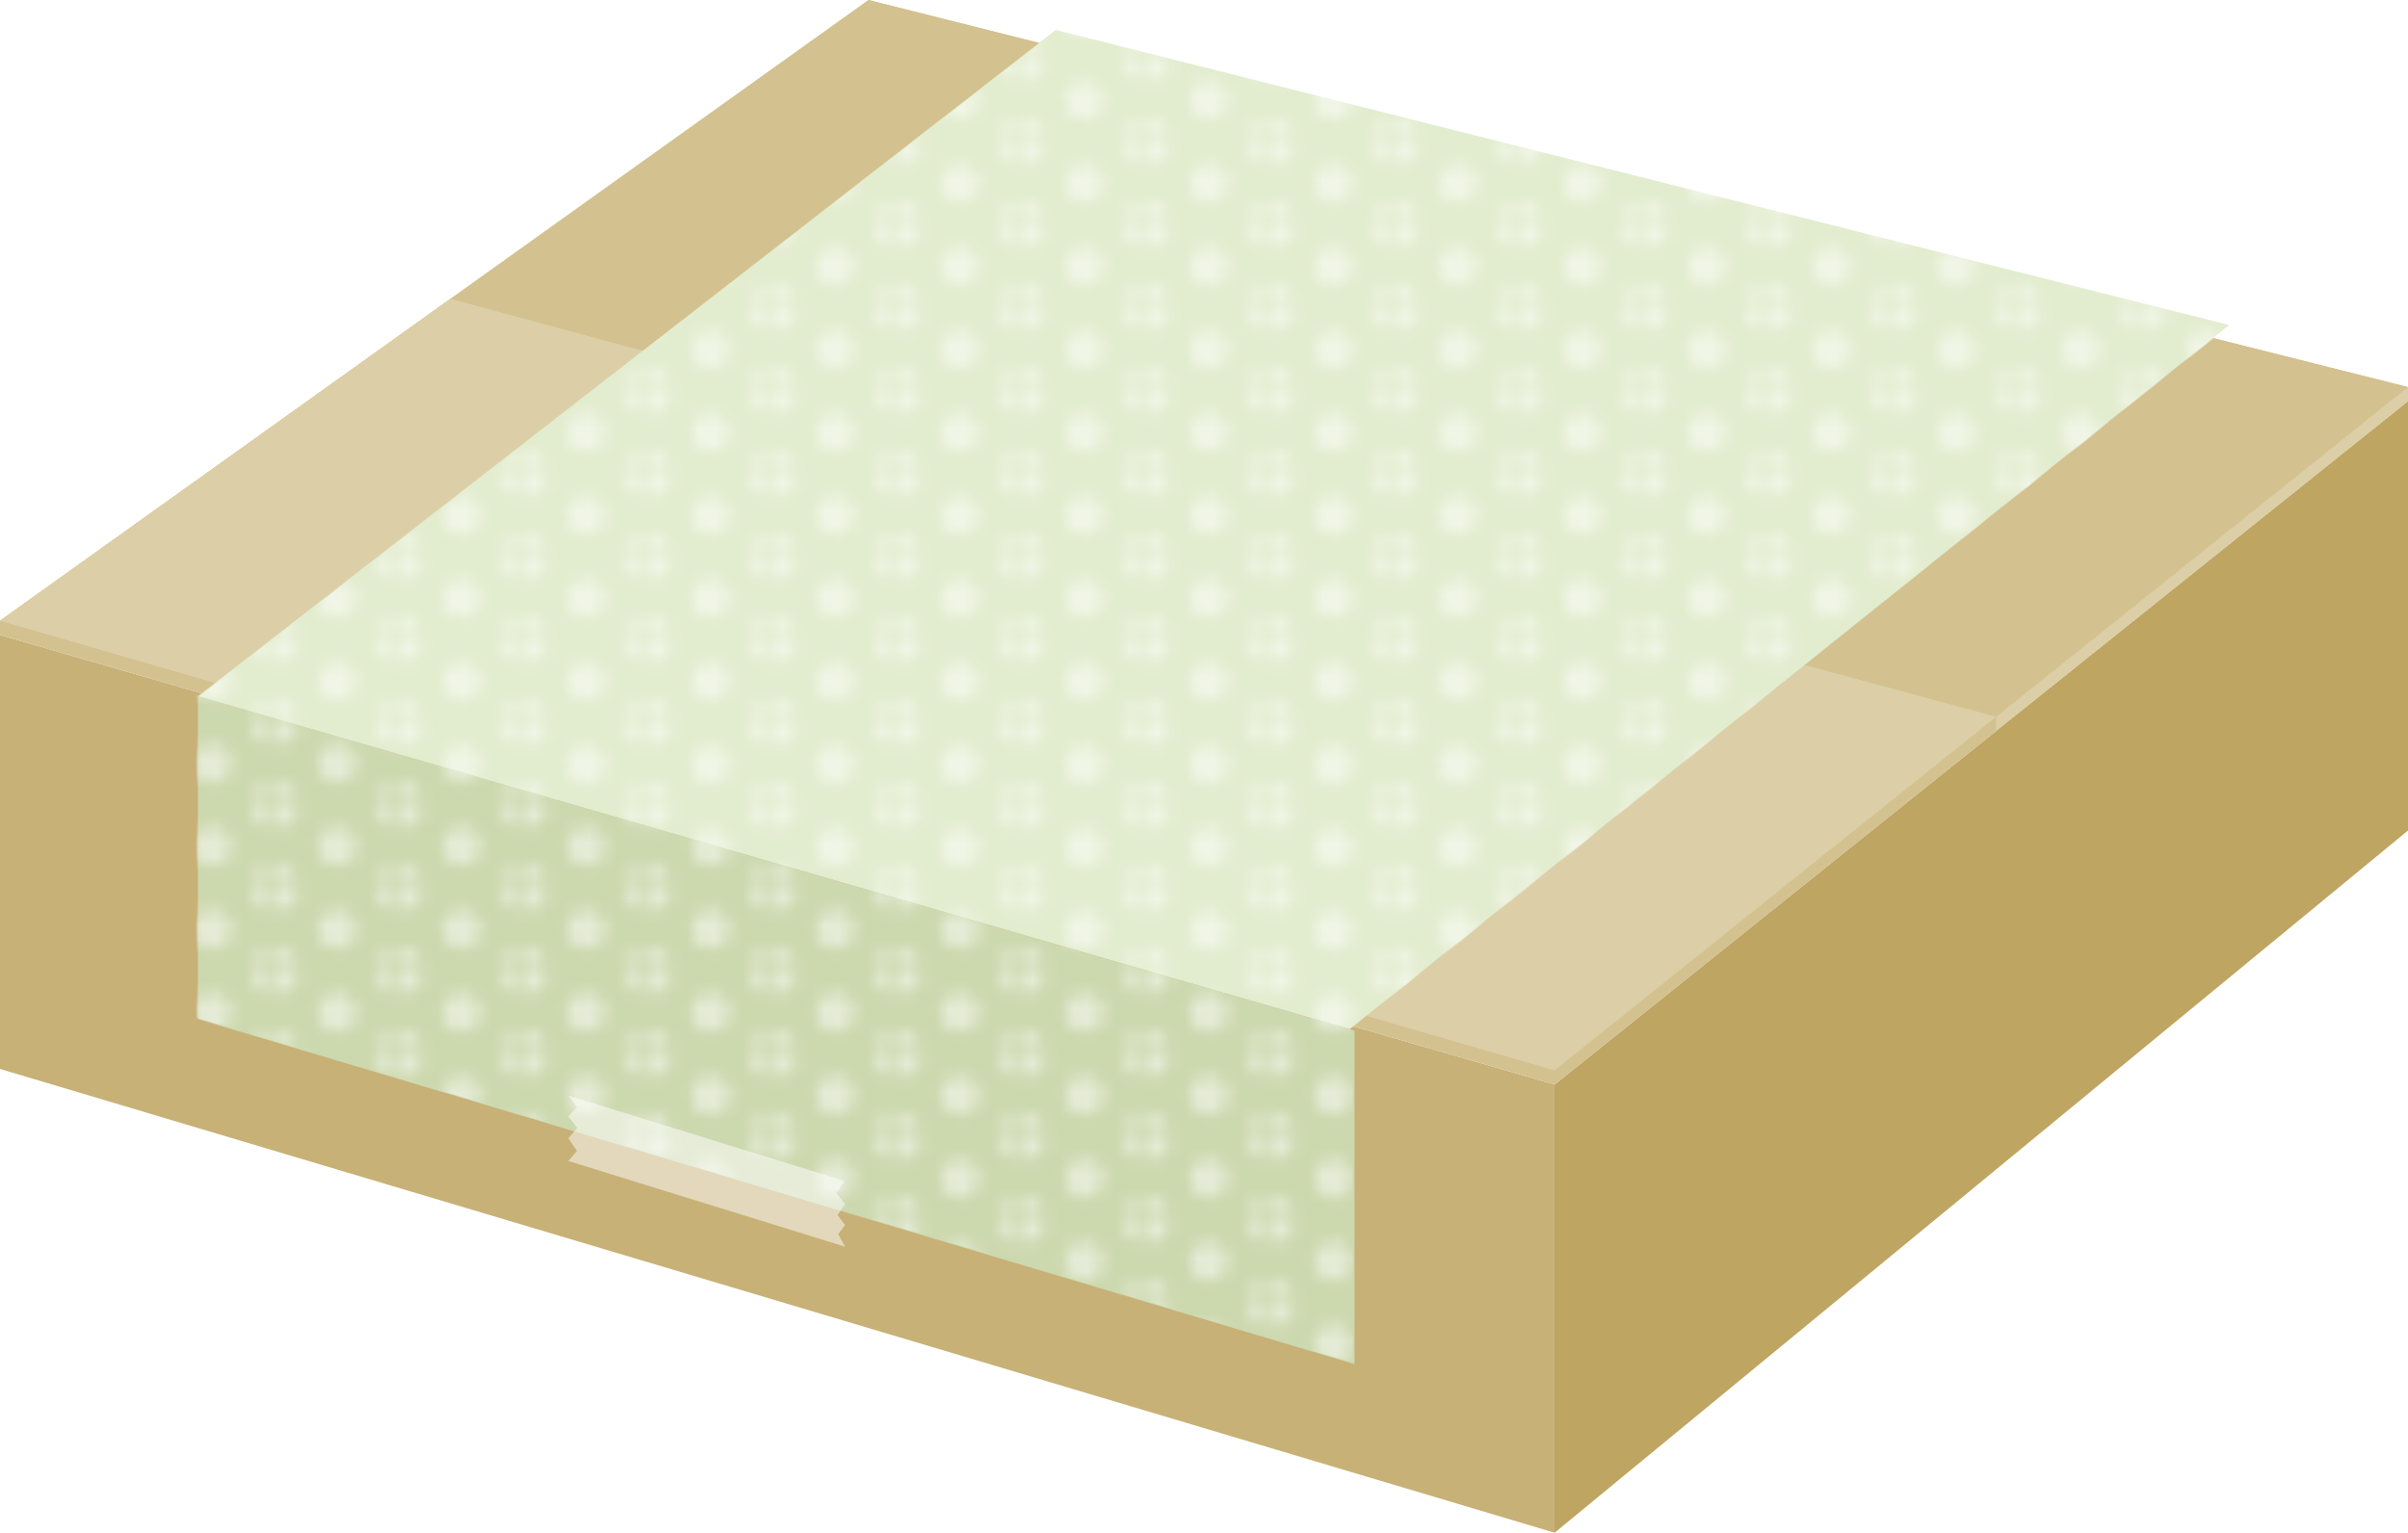
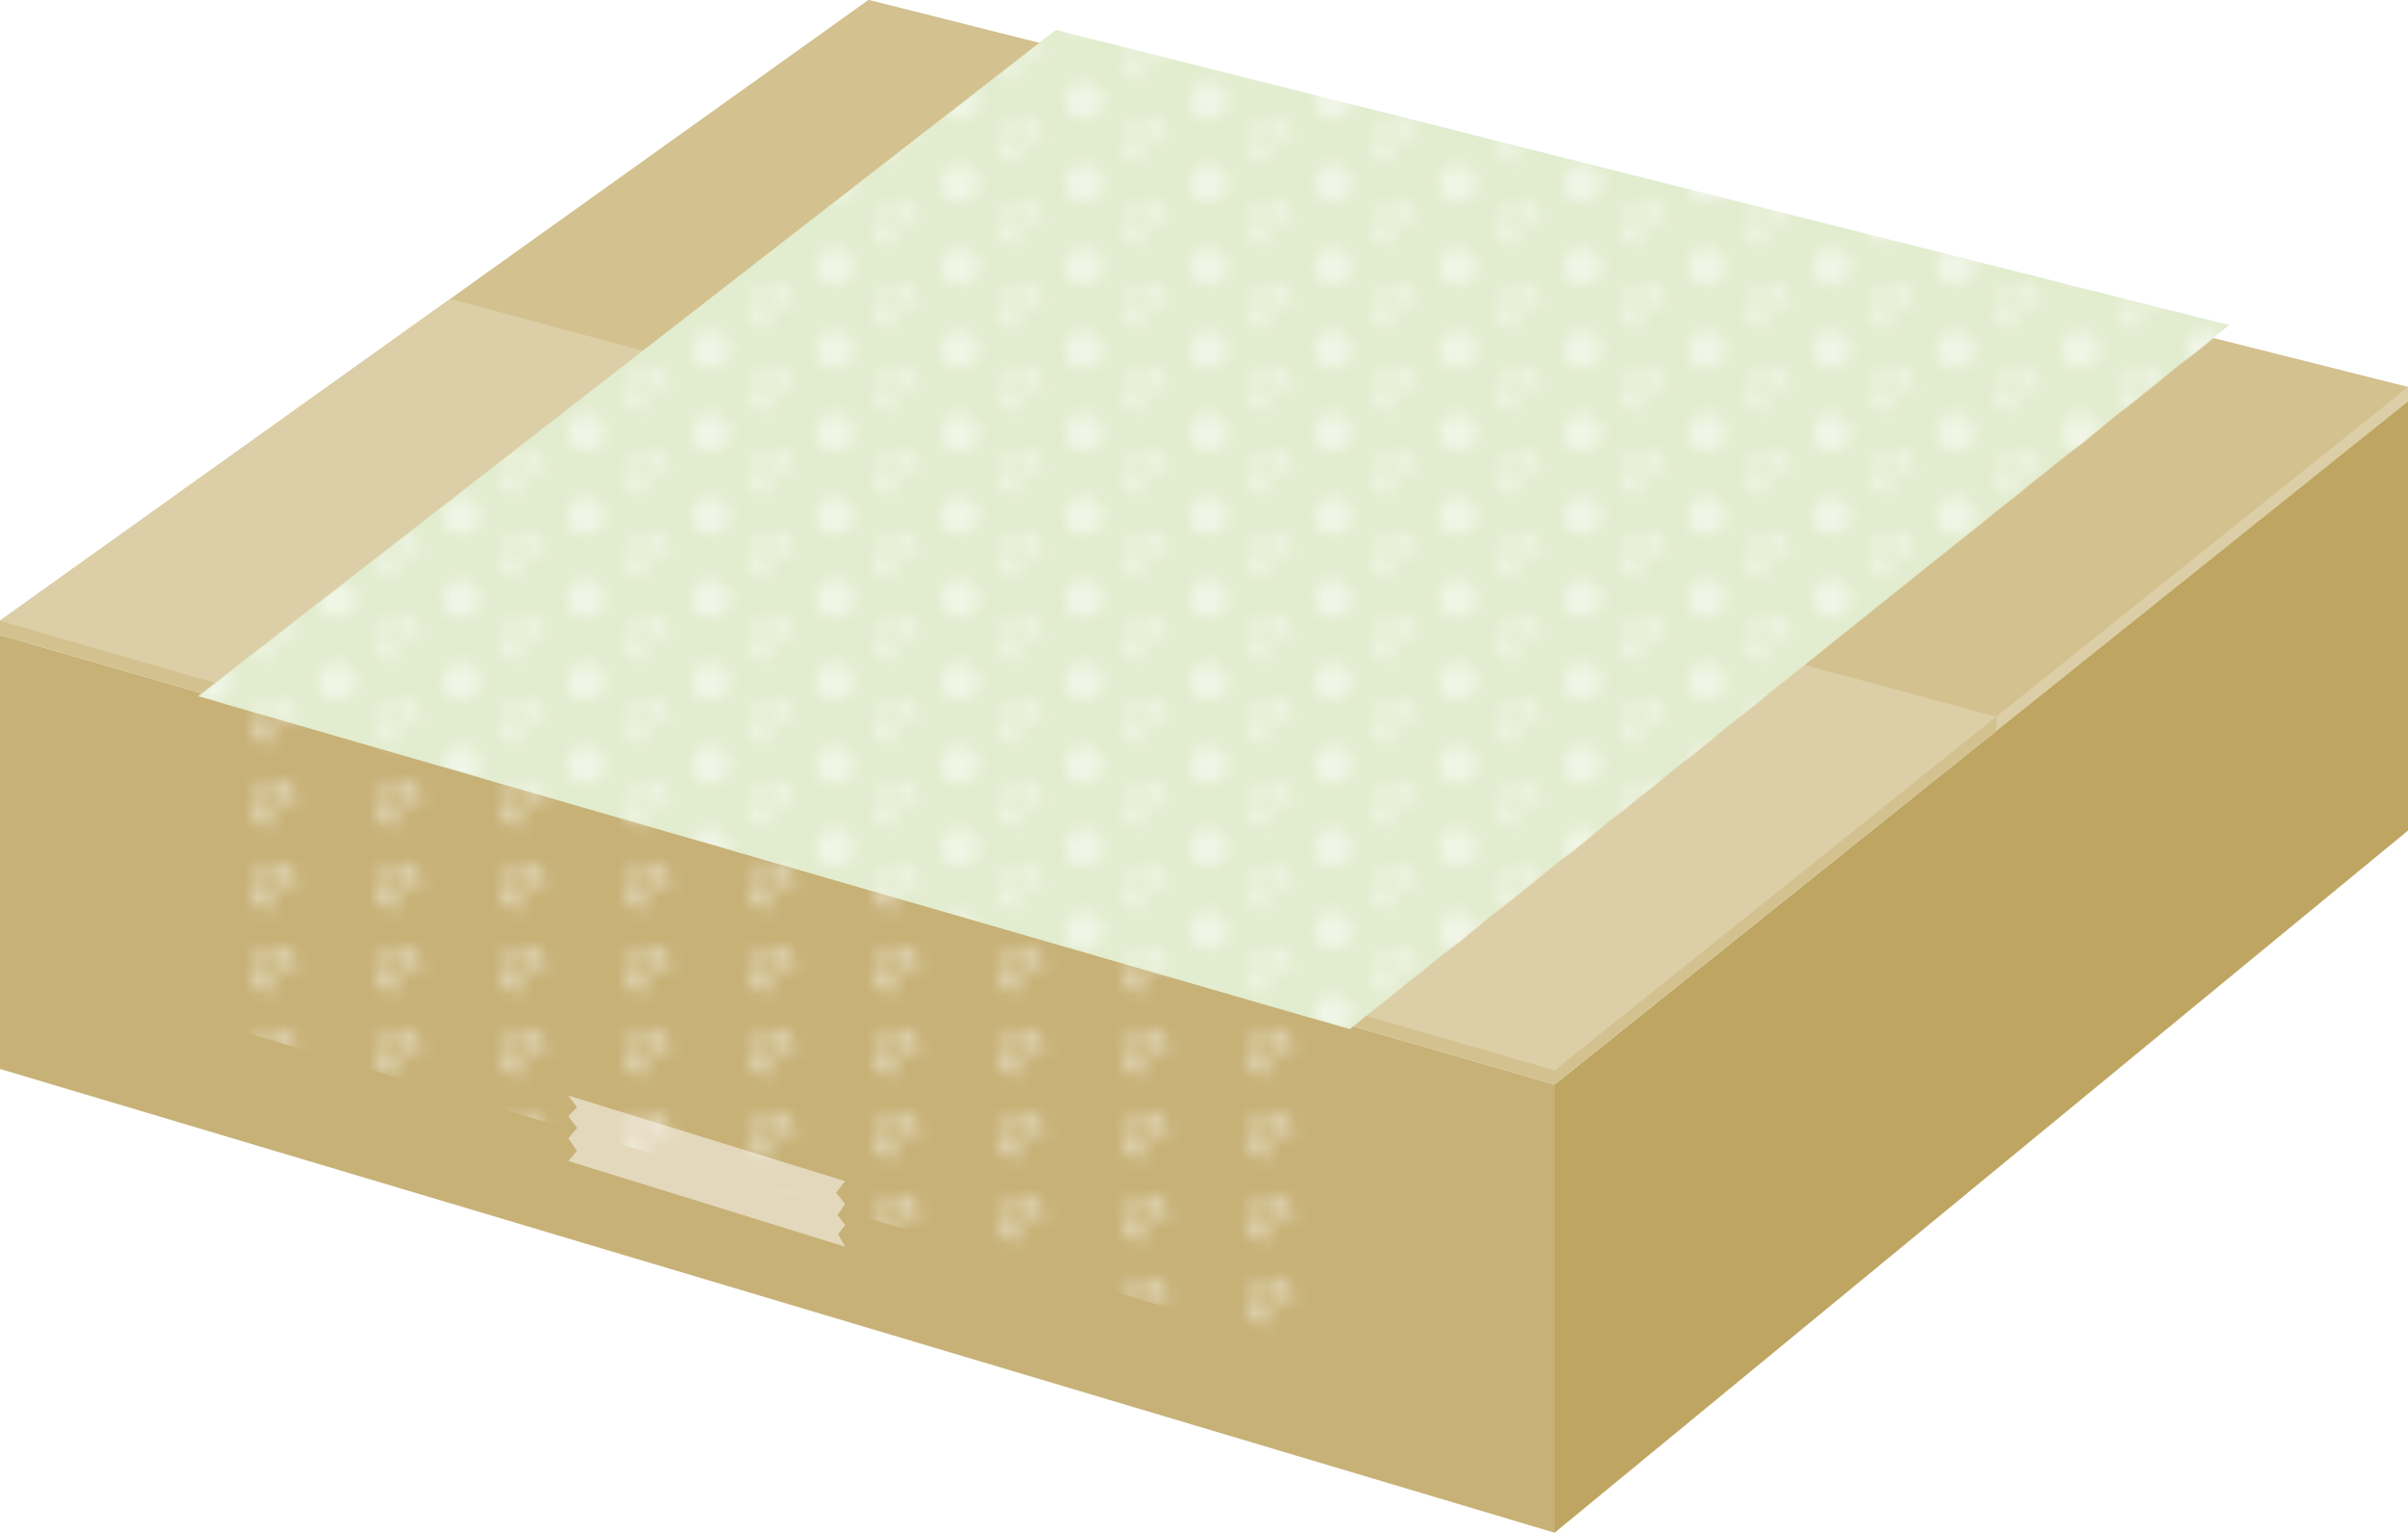
<svg xmlns="http://www.w3.org/2000/svg" id="レイヤー_1" data-name="レイヤー 1" viewBox="0 0 306.26 194.99">
  <defs>
    <style>.cls-1{fill:none;}.cls-12,.cls-2{fill:#fff;}.cls-3{fill:#dccfa7;}.cls-4{fill:#d3c18f;}.cls-5{fill:#c7b177;}.cls-6{fill:#ccd8ae;}.cls-7{fill:#bea561;}.cls-8{fill:#e2ecce;}.cls-12,.cls-9{opacity:0.5;}.cls-10{fill:url(#新規パターン);}.cls-11{fill:url(#新規パターン-3);}</style>
    <pattern id="新規パターン" data-name="新規パターン" width="8.5" height="5.52" patternTransform="translate(-43.82 271.77) scale(1.76)" patternUnits="userSpaceOnUse" viewBox="0 0 8.5 5.52">
      <rect class="cls-1" width="8.5" height="5.52" />
      <circle class="cls-2" cx="8.5" cy="5.52" r="1.38" />
      <circle class="cls-2" cy="5.52" r="1.38" />
-       <circle class="cls-2" cx="4.25" cy="2.76" r="1.38" />
      <circle class="cls-2" cx="8.5" r="1.38" />
-       <circle class="cls-2" r="1.38" />
    </pattern>
    <pattern id="新規パターン-3" data-name="新規パターン" width="8.5" height="5.52" patternTransform="translate(-43.82 271.9) scale(1.76)" patternUnits="userSpaceOnUse" viewBox="0 0 8.5 5.52">
-       <rect class="cls-1" width="8.5" height="5.52" />
      <circle class="cls-2" cx="8.5" cy="5.52" r="1.38" />
      <circle class="cls-2" cy="5.52" r="1.38" />
      <circle class="cls-2" cx="4.25" cy="2.76" r="1.38" />
      <circle class="cls-2" cx="8.5" r="1.38" />
-       <circle class="cls-2" r="1.38" />
    </pattern>
  </defs>
  <polygon class="cls-3" points="306.26 49.24 110.47 0 57.29 38.02 57.29 39.82 253.88 93 306.26 51.05 306.26 49.24" />
  <polygon class="cls-4" points="306.26 49.24 110.47 0 57.29 38.02 253.88 91.19 306.26 49.24" />
  <polygon class="cls-5" points="197.72 194.99 0 135.99 0 80.78 197.72 137.97 197.72 194.99" />
-   <polygon class="cls-6" points="172.28 173.55 25.18 129.65 25.18 88.57 172.28 131.13 172.28 173.55" />
  <polygon class="cls-7" points="197.72 194.99 306.26 105.66 306.26 51.05 197.72 137.97 197.72 194.99" />
  <polygon class="cls-4" points="197.72 136.17 253.88 91.19 57.29 38.02 0 78.97 197.72 136.17" />
  <polygon class="cls-4" points="253.88 91.19 57.29 38.02 0 78.97 0 80.78 197.72 137.97 253.88 93 253.88 91.19" />
  <polygon class="cls-3" points="197.72 136.17 253.88 91.19 57.29 38.02 0 78.97 197.72 136.17" />
  <polygon class="cls-8" points="134.28 3.81 283.52 41.35 171.65 130.93 25.18 88.57 134.28 3.81" />
  <g class="cls-9">
    <polygon class="cls-10" points="172.06 173.38 24.95 129.48 24.95 88.4 172.06 130.96 172.06 173.38" />
    <polygon class="cls-11" points="134.5 3.77 283.74 41.3 171.88 130.89 25.41 88.53 134.5 3.77" />
  </g>
  <polygon class="cls-12" points="72.28 147.7 107.48 158.6 106.61 157 107.48 155.85 106.52 154.58 107.48 153.18 106.35 151.74 107.48 150.26 72.28 139.37 73.38 140.85 72.28 142.01 73.41 143.5 72.28 144.81 73.38 146.41 72.28 147.7" />
</svg>